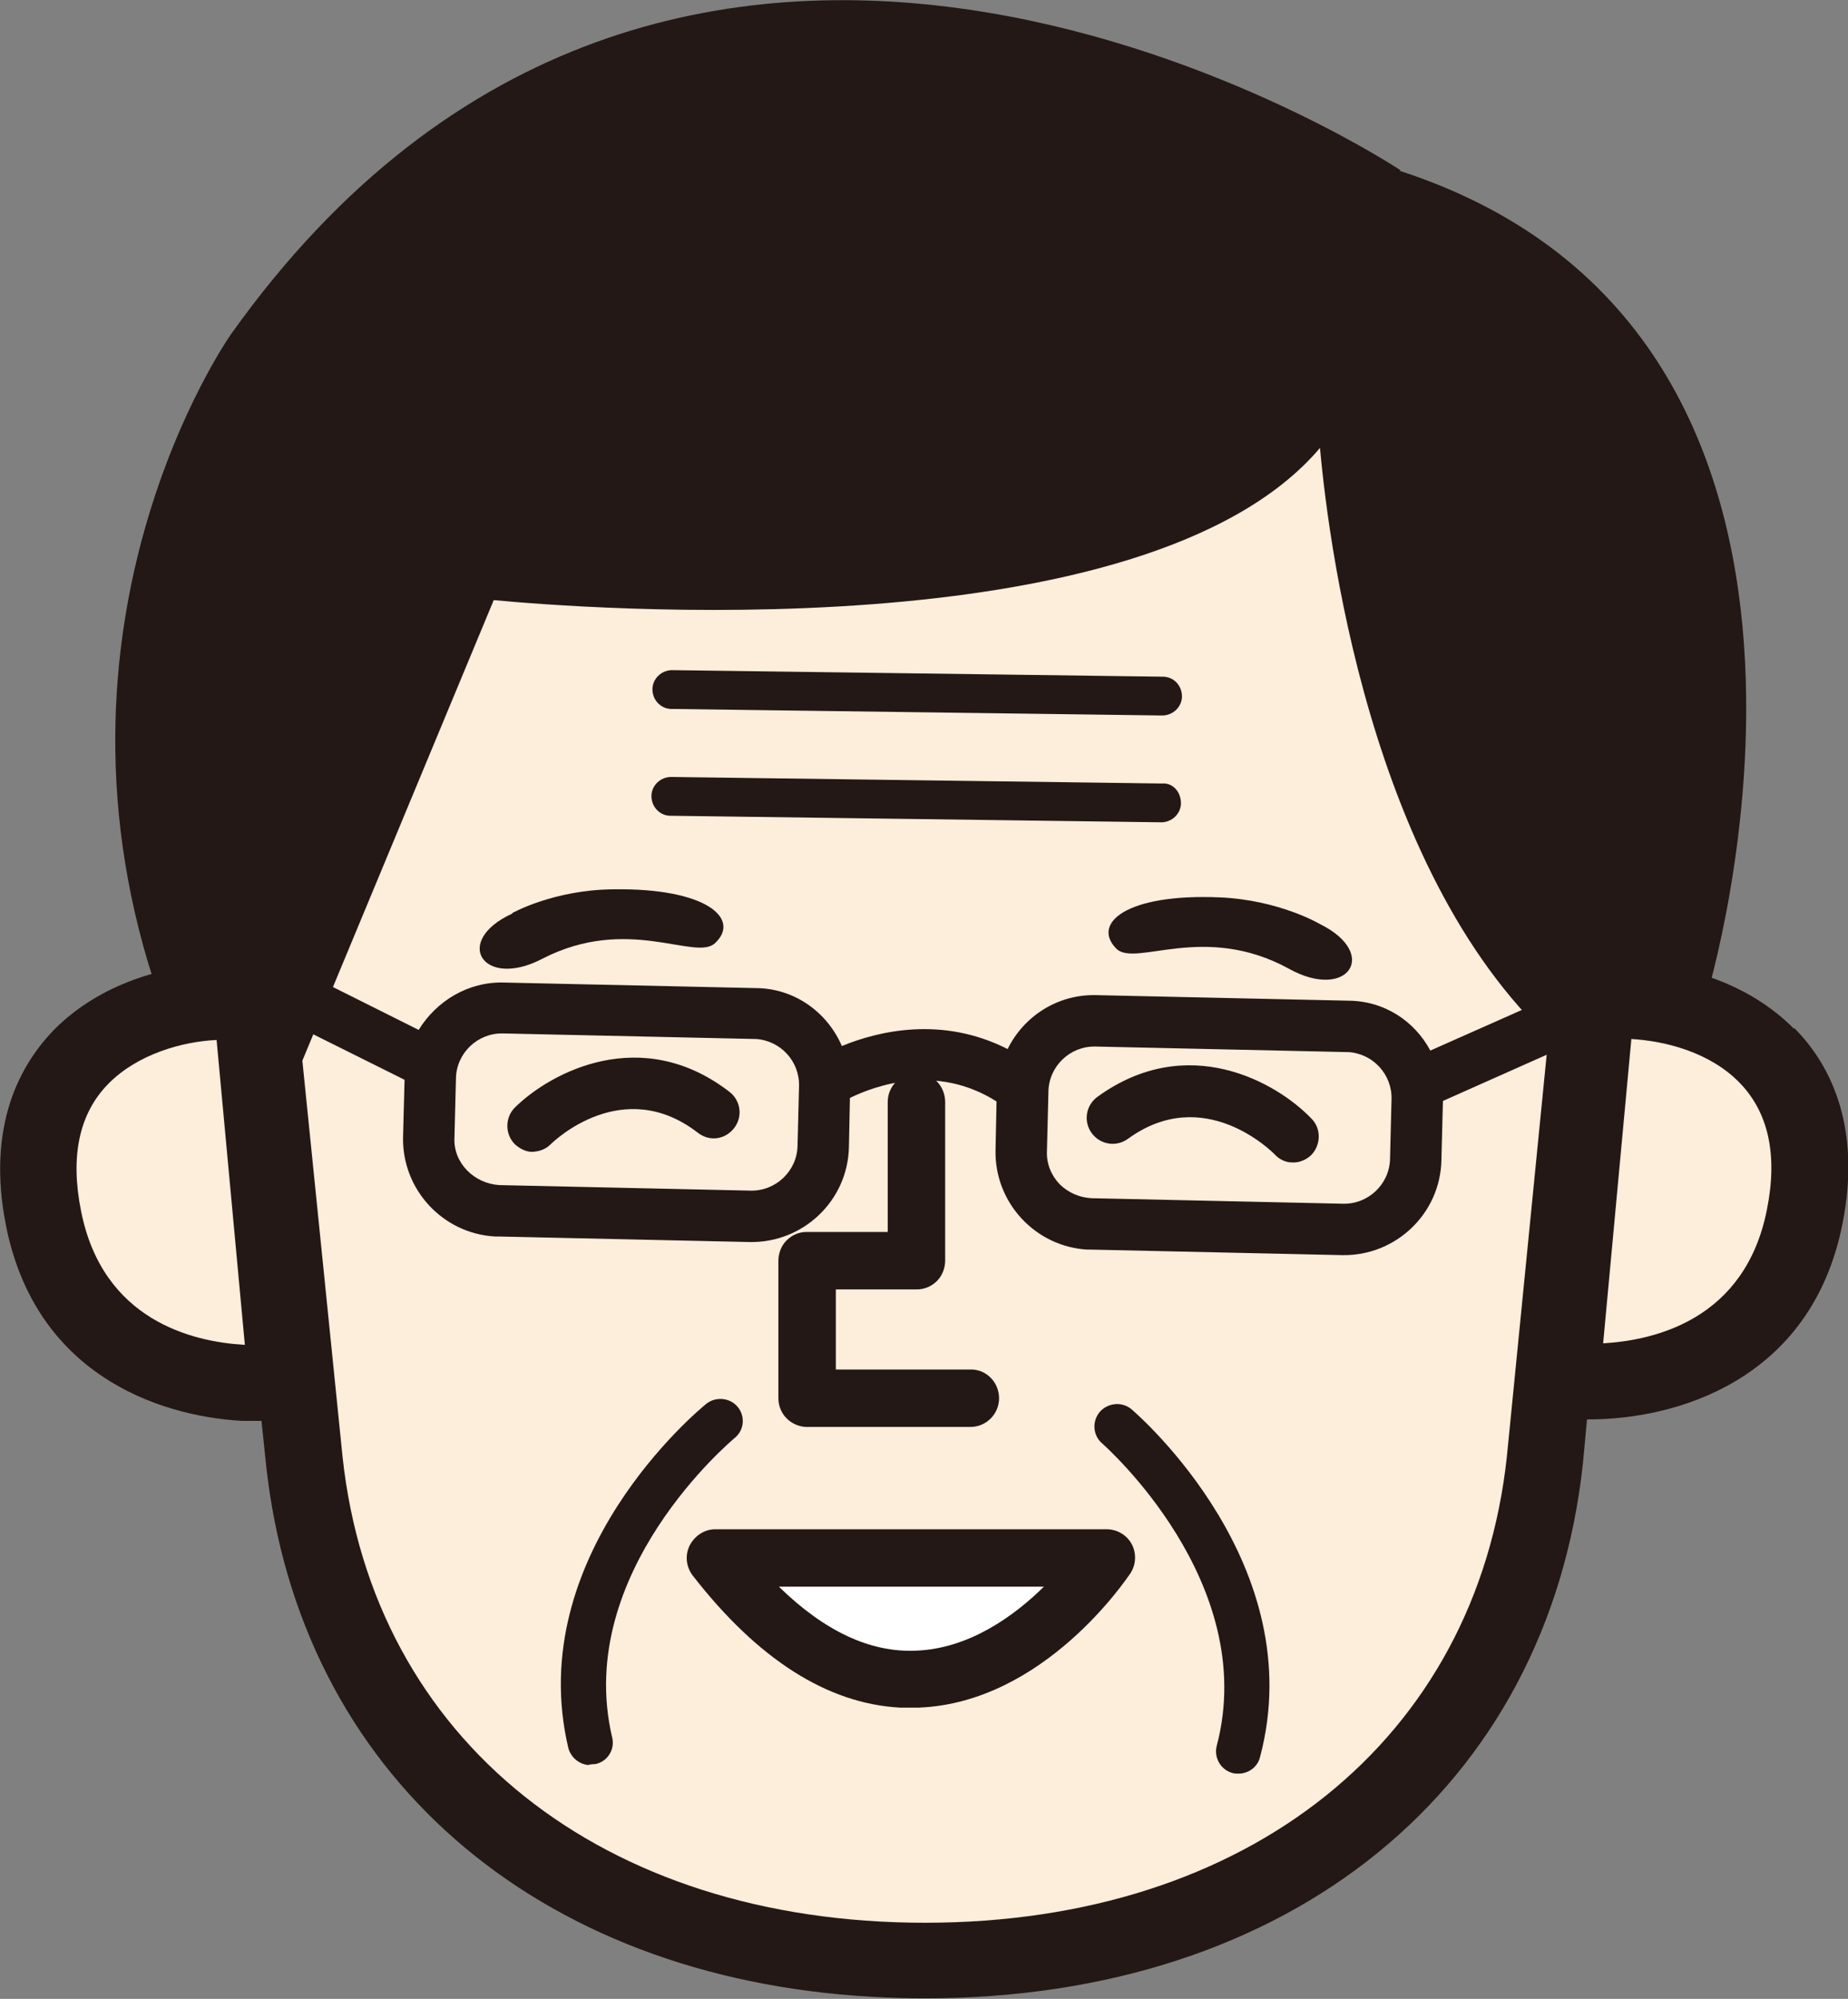
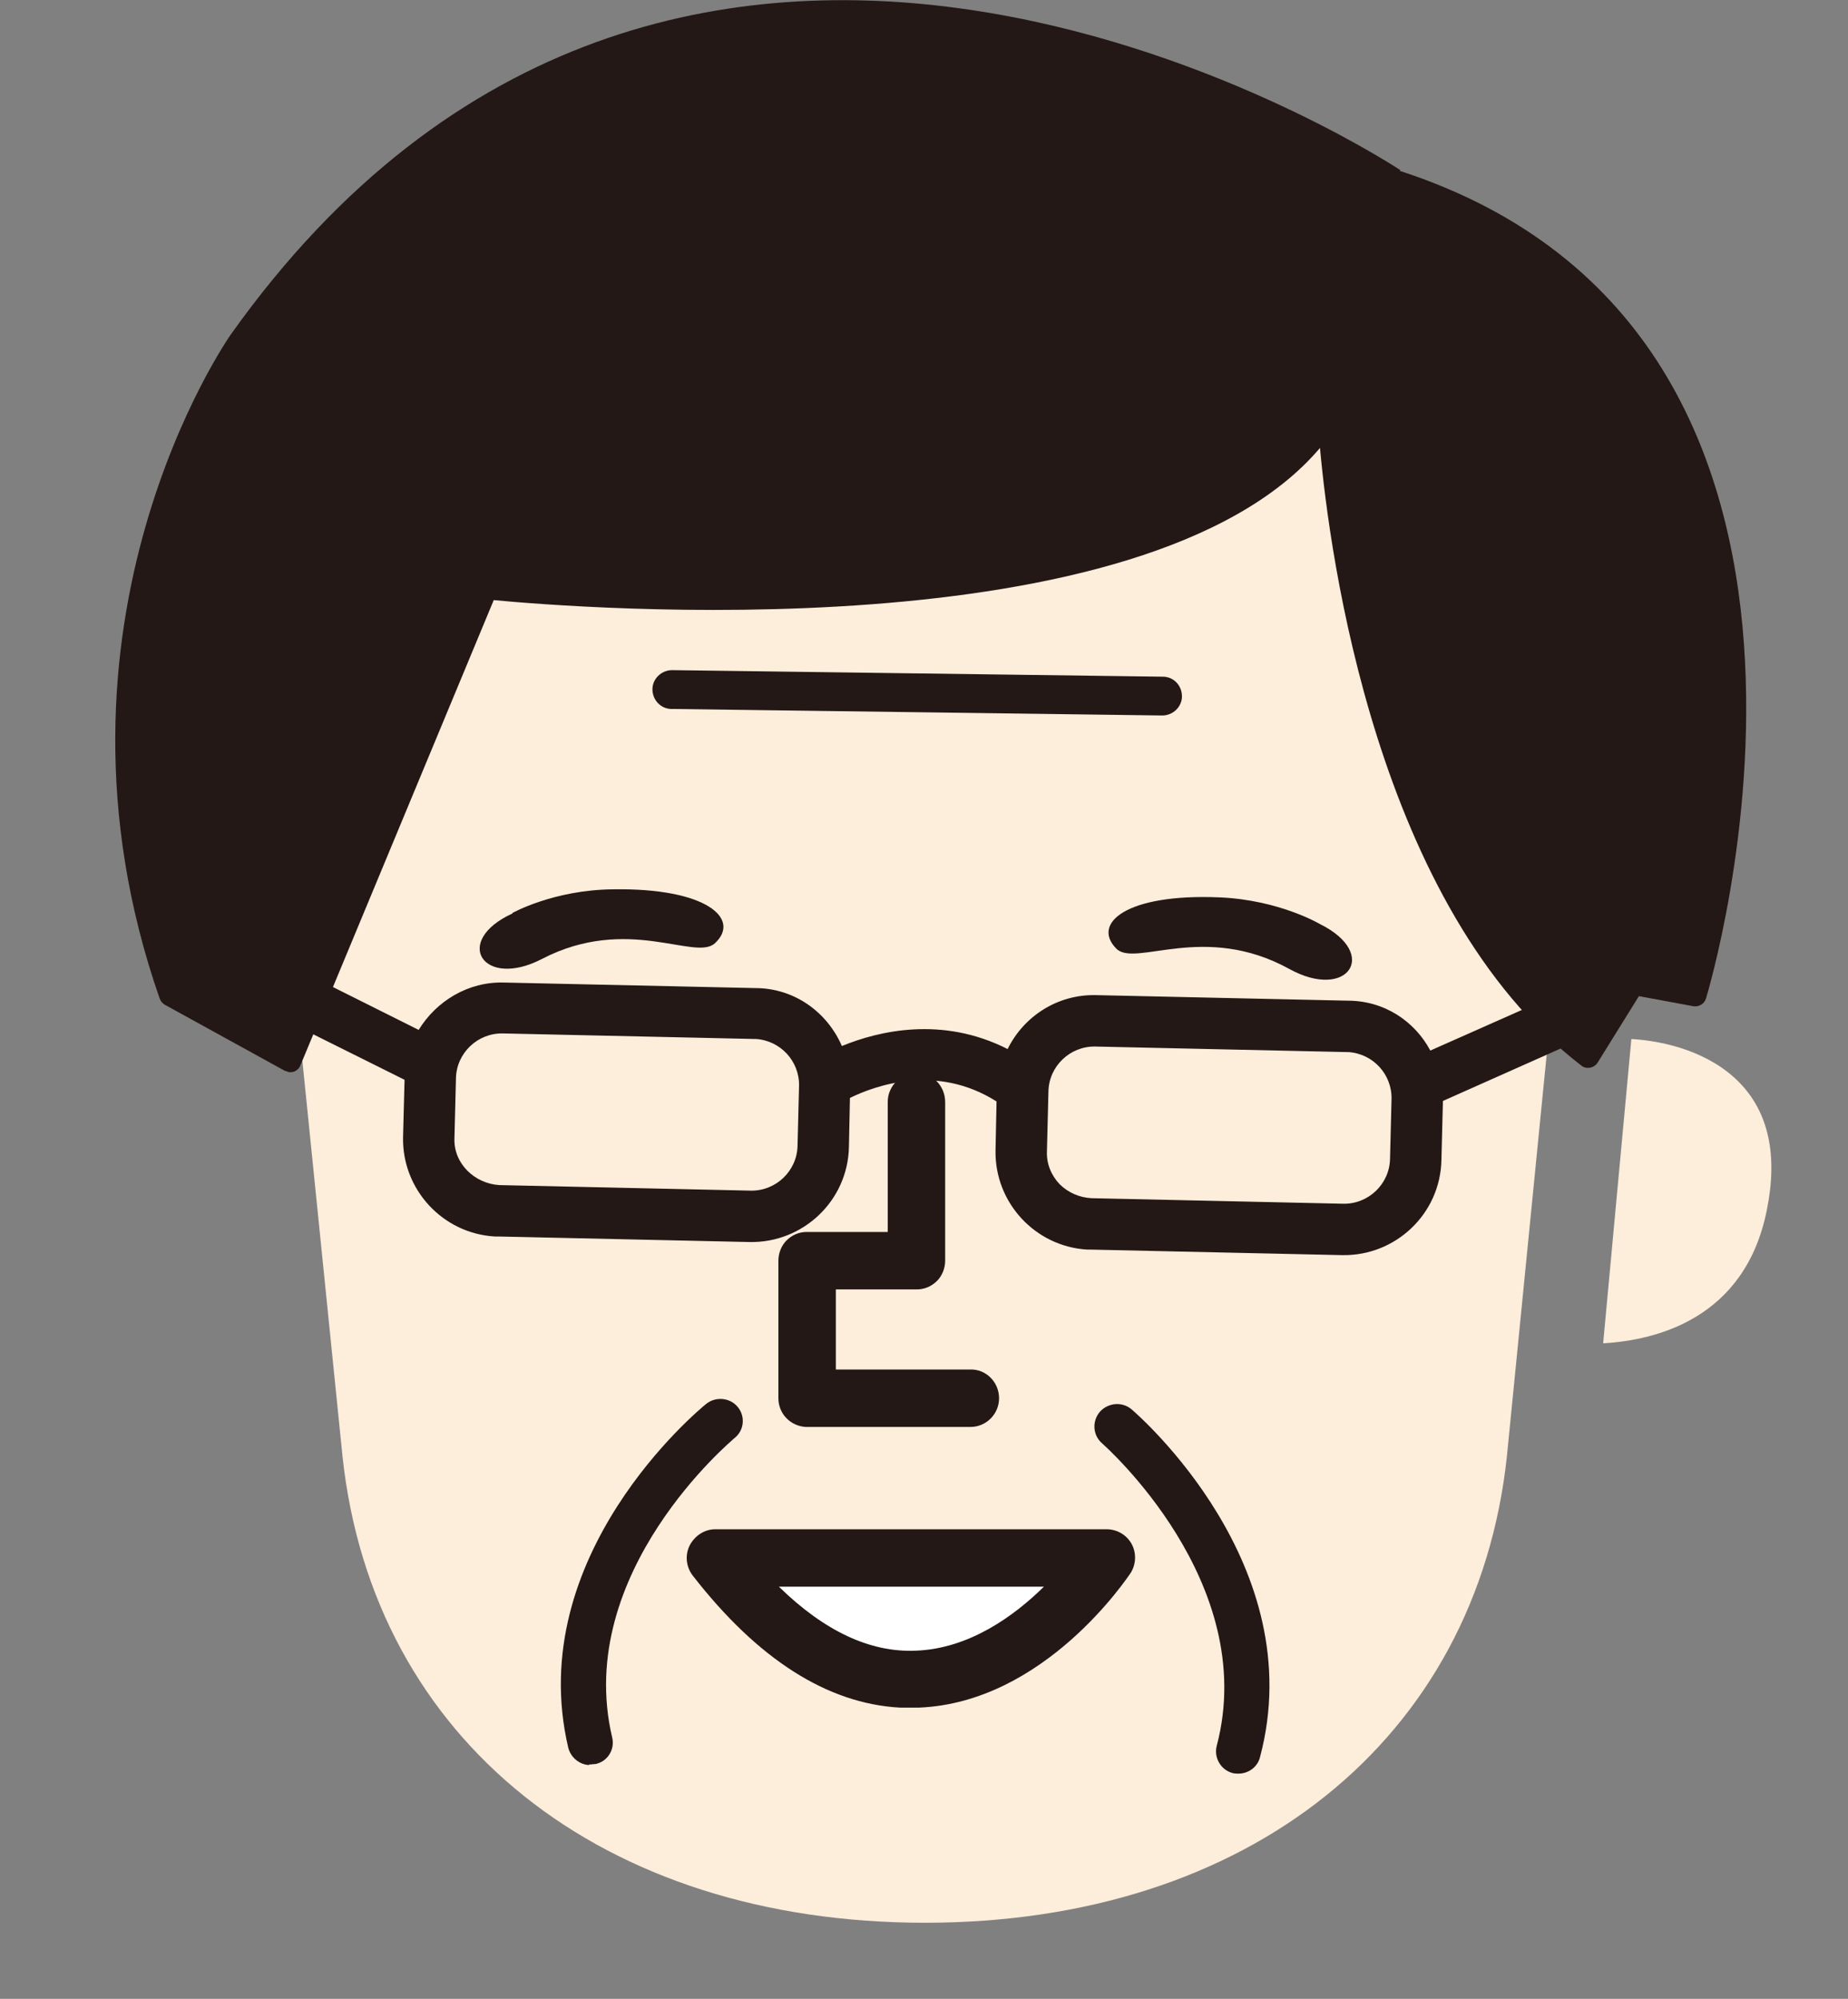
<svg xmlns="http://www.w3.org/2000/svg" id="_レイヤー_2" viewBox="0 0 36.68 39.67">
  <rect x="0" y="0" width="36.68" height="39.67" fill="#808080" stroke="none" />
  <defs>
    <style>.cls-1{fill:#fff;}.cls-2{fill:#fdeddb;}.cls-3{fill:#231815;}</style>
  </defs>
  <g id="P1">
-     <path class="cls-3" d="m35.61,20.42c-.92-.93-2.19-1.27-3.18-1.31.25-1.95.69-8.22-3-12.64-2.44-2.92-6.15-4.39-11.13-4.39-4.91,0-8.64,1.49-11.07,4.41-3.7,4.45-3.22,10.78-2.98,12.64-.98.04-2.26.38-3.18,1.31-.65.67-1.35,1.88-.95,3.89.58,2.9,2.95,3.77,4.69,3.87.13,0,.26,0,.38,0l.09.86c.66,6.13,5.34,10.2,12.04,10.57.34.02.69.03,1.04.03,7.25,0,12.37-4.17,13.06-10.63l.08-.86c1.75.01,4.45-.76,5.07-3.88.4-2.01-.3-3.23-.96-3.89Z" />
-     <path class="cls-2" d="m4.3,20.64c-.68.03-1.57.28-2.15.87-.58.59-.76,1.44-.54,2.53.43,2.16,2.2,2.59,3.24,2.65h.01s-.56-6.04-.56-6.04Z" />
    <path class="cls-2" d="m19.56,3.63c-.39-.02-.79-.03-1.2-.03-4.5,0-7.83,1.3-9.96,3.86-3.86,4.63-2.58,11.92-2.56,12l.96,9.46c.61,5.62,5.15,9.24,11.56,9.24,6.42,0,10.95-3.64,11.55-9.26l.93-9.39c.02-.13,1.28-7.44-2.58-12.06-1.94-2.31-4.86-3.59-8.7-3.81Z" />
    <path class="cls-2" d="m32.38,20.62l-.56,6.04c1.04-.06,2.82-.48,3.25-2.65.22-1.09.03-1.94-.55-2.53-.58-.59-1.45-.82-2.15-.86Z" />
    <path class="cls-3" d="m15.99,28.32c-.3-.02-.54-.26-.54-.57v-2.73c0-.15.06-.3.16-.4.11-.11.25-.17.4-.17h1.61s0-2.58,0-2.58c0-.31.25-.57.57-.57.31-.02.57.25.57.57v3.15c0,.15-.06.3-.16.4-.11.11-.25.17-.4.17h-1.61s0,1.59,0,1.59h2.67c.31-.01.57.25.57.57,0,.31-.25.57-.57.57h-3.24s-.02,0-.03,0Z" />
    <path class="cls-3" d="m26.2,18.34s-.81-.48-1.99-.53c-1.86-.08-2.55.52-2.05,1.02.38.37,1.74-.53,3.43.4,1.16.64,1.8-.3.61-.89Z" />
-     <path class="cls-3" d="m25.64,23.07c-.12,0-.25-.06-.34-.16-.07-.07-1.41-1.4-2.91-.31-.23.17-.55.12-.72-.11-.17-.23-.12-.55.11-.72,1.79-1.3,3.56-.29,4.25.43.2.2.19.53-.01.73-.11.1-.25.15-.38.14Z" />
    <path class="cls-3" d="m10.17,18.12s.82-.46,2-.47c1.86-.03,2.54.59,2.02,1.07-.39.36-1.73-.57-3.43.31-1.17.61-1.79-.35-.59-.9Z" />
-     <path class="cls-3" d="m10.56,22.86c-.12,0-.24-.06-.34-.15-.2-.2-.2-.53,0-.73.71-.7,2.51-1.66,4.26-.31.22.17.27.49.09.72s-.49.27-.72.09c-1.49-1.15-2.86.17-2.92.23-.11.11-.25.15-.39.15Z" />
    <path class="cls-1" d="m14.2,30.91h7.76s-3.55,5.42-7.76,0Z" />
    <path class="cls-3" d="m17.86,33.89c-1.44-.08-2.82-.96-4.11-2.62-.13-.17-.16-.4-.06-.6.1-.19.29-.32.51-.32h7.76c.21,0,.4.11.5.29.1.18.09.41-.02.58-.07.1-1.71,2.57-4.2,2.67-.13,0-.25,0-.38,0Zm-2.4-2.4c.9.88,1.81,1.31,2.72,1.27,1.06-.04,1.95-.69,2.54-1.27h-5.27Z" />
    <path class="cls-3" d="m27.8,3.38c-.7-.46-14.41-9.13-23.22,3.26-.04.06-4.01,5.73-1.41,13.18.02.05.05.09.1.12l2.38,1.31s.06.02.09.03c.03,0,.06,0,.09-.01.06-.02.11-.07.13-.12l3.84-9.24c1.58.15,12.92,1.08,16.4-3.02.19,2.11,1.12,9.14,5.19,12.26.05.04.11.05.17.04.06-.01.12-.05.15-.1l.82-1.32,1.08.2c.11.02.22-.05.25-.15.04-.13,4-13.16-6.08-16.43Z" />
    <path class="cls-3" d="m31.54,20.01c-.11-.26-.42-.37-.67-.26l-2.48,1.1c-.31-.58-.91-.99-1.64-.99l-4.99-.11c-.77-.02-1.44.42-1.76,1.07-1.3-.66-2.56-.36-3.29-.06-.29-.67-.94-1.15-1.72-1.15l-4.99-.11c-.71-.02-1.34.37-1.69.94l-2.48-1.24c-.25-.12-.56-.02-.68.23-.12.25-.02.56.23.68l2.65,1.32-.03,1.14c-.02,1.04.79,1.91,1.82,1.97.02,0,.04,0,.07,0l4.99.11c1.06.02,1.95-.82,1.97-1.89l.02-.97c.49-.24,1.71-.69,2.91.07l-.02.97c-.02,1.04.79,1.91,1.82,1.97.02,0,.04,0,.07,0l4.99.11c1.06.02,1.95-.82,1.97-1.89l.03-1.17,2.65-1.18c.26-.11.37-.41.26-.67Zm-16.64,3.62l-4.99-.11c-.49-.03-.91-.43-.89-.93l.03-1.19c.01-.5.43-.9.93-.89l4.99.11h.03c.49.03.87.44.86.93l-.03,1.19c-.01.5-.43.9-.93.89Zm11.76.26l-4.99-.11c-.24-.01-.47-.11-.64-.28-.17-.18-.26-.41-.25-.65l.03-1.19c.01-.5.43-.9.93-.89l4.99.11h.03c.49.03.87.44.86.93l-.03,1.19c-.01.5-.43.9-.93.89Z" />
    <path class="cls-3" d="m11.69,35.03c-.19-.01-.36-.15-.41-.34-.9-3.82,2.59-6.71,2.74-6.83.19-.15.47-.12.62.06.16.19.13.47-.06.62-.03.03-3.2,2.66-2.43,5.94.06.24-.09.48-.33.53-.04,0-.09.01-.13.01Z" />
    <path class="cls-3" d="m24.56,35.2s-.06,0-.09-.01c-.24-.06-.38-.31-.32-.54.86-3.25-2.24-5.97-2.27-6-.19-.16-.21-.44-.05-.63.16-.18.44-.21.63-.05.15.13,3.56,3.1,2.55,6.9-.05.21-.25.34-.45.33Z" />
-     <path class="cls-3" d="m13.29,16.19c-.2-.01-.36-.18-.36-.39,0-.21.18-.38.39-.38l9.74.13c.23-.02.38.18.38.39,0,.21-.18.38-.39.38l-9.74-.13s-.01,0-.02,0Z" />
    <path class="cls-3" d="m13.31,14.07c-.2-.01-.36-.18-.36-.39,0-.21.18-.38.39-.38l9.74.13c.22,0,.38.18.38.39,0,.21-.18.38-.39.38l-9.74-.13s-.01,0-.02,0Z" />
  </g>
</svg>